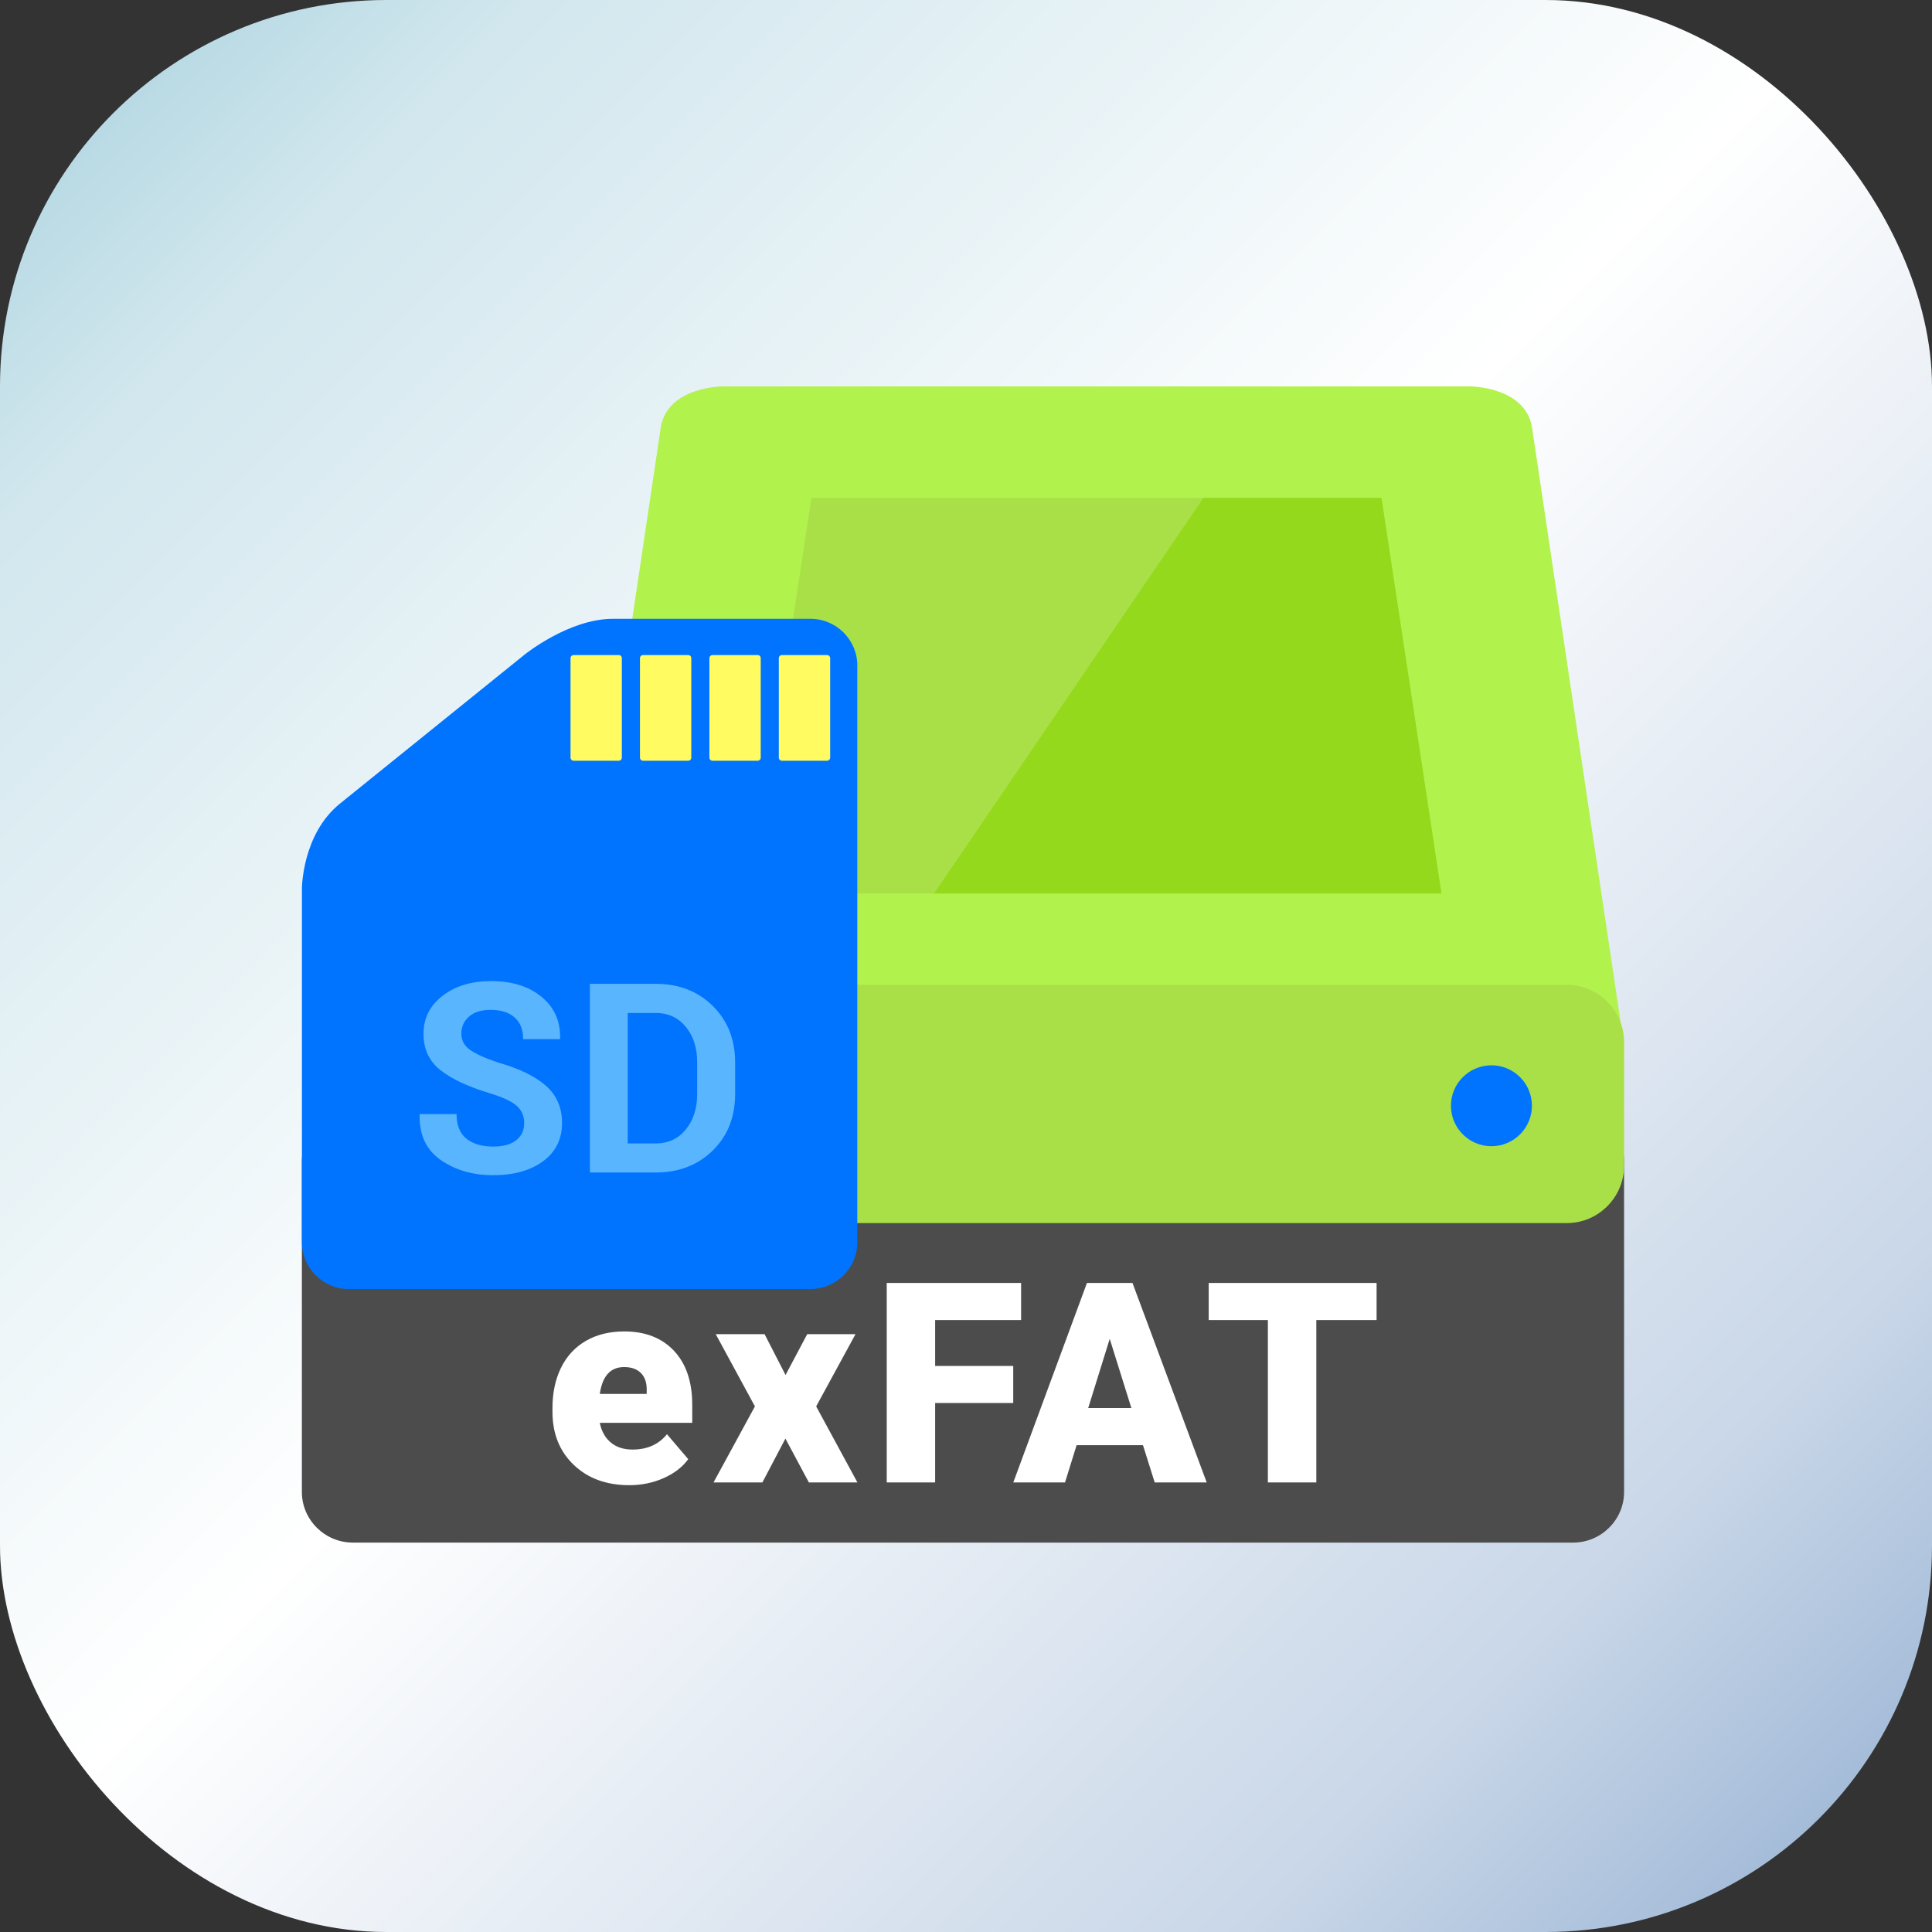
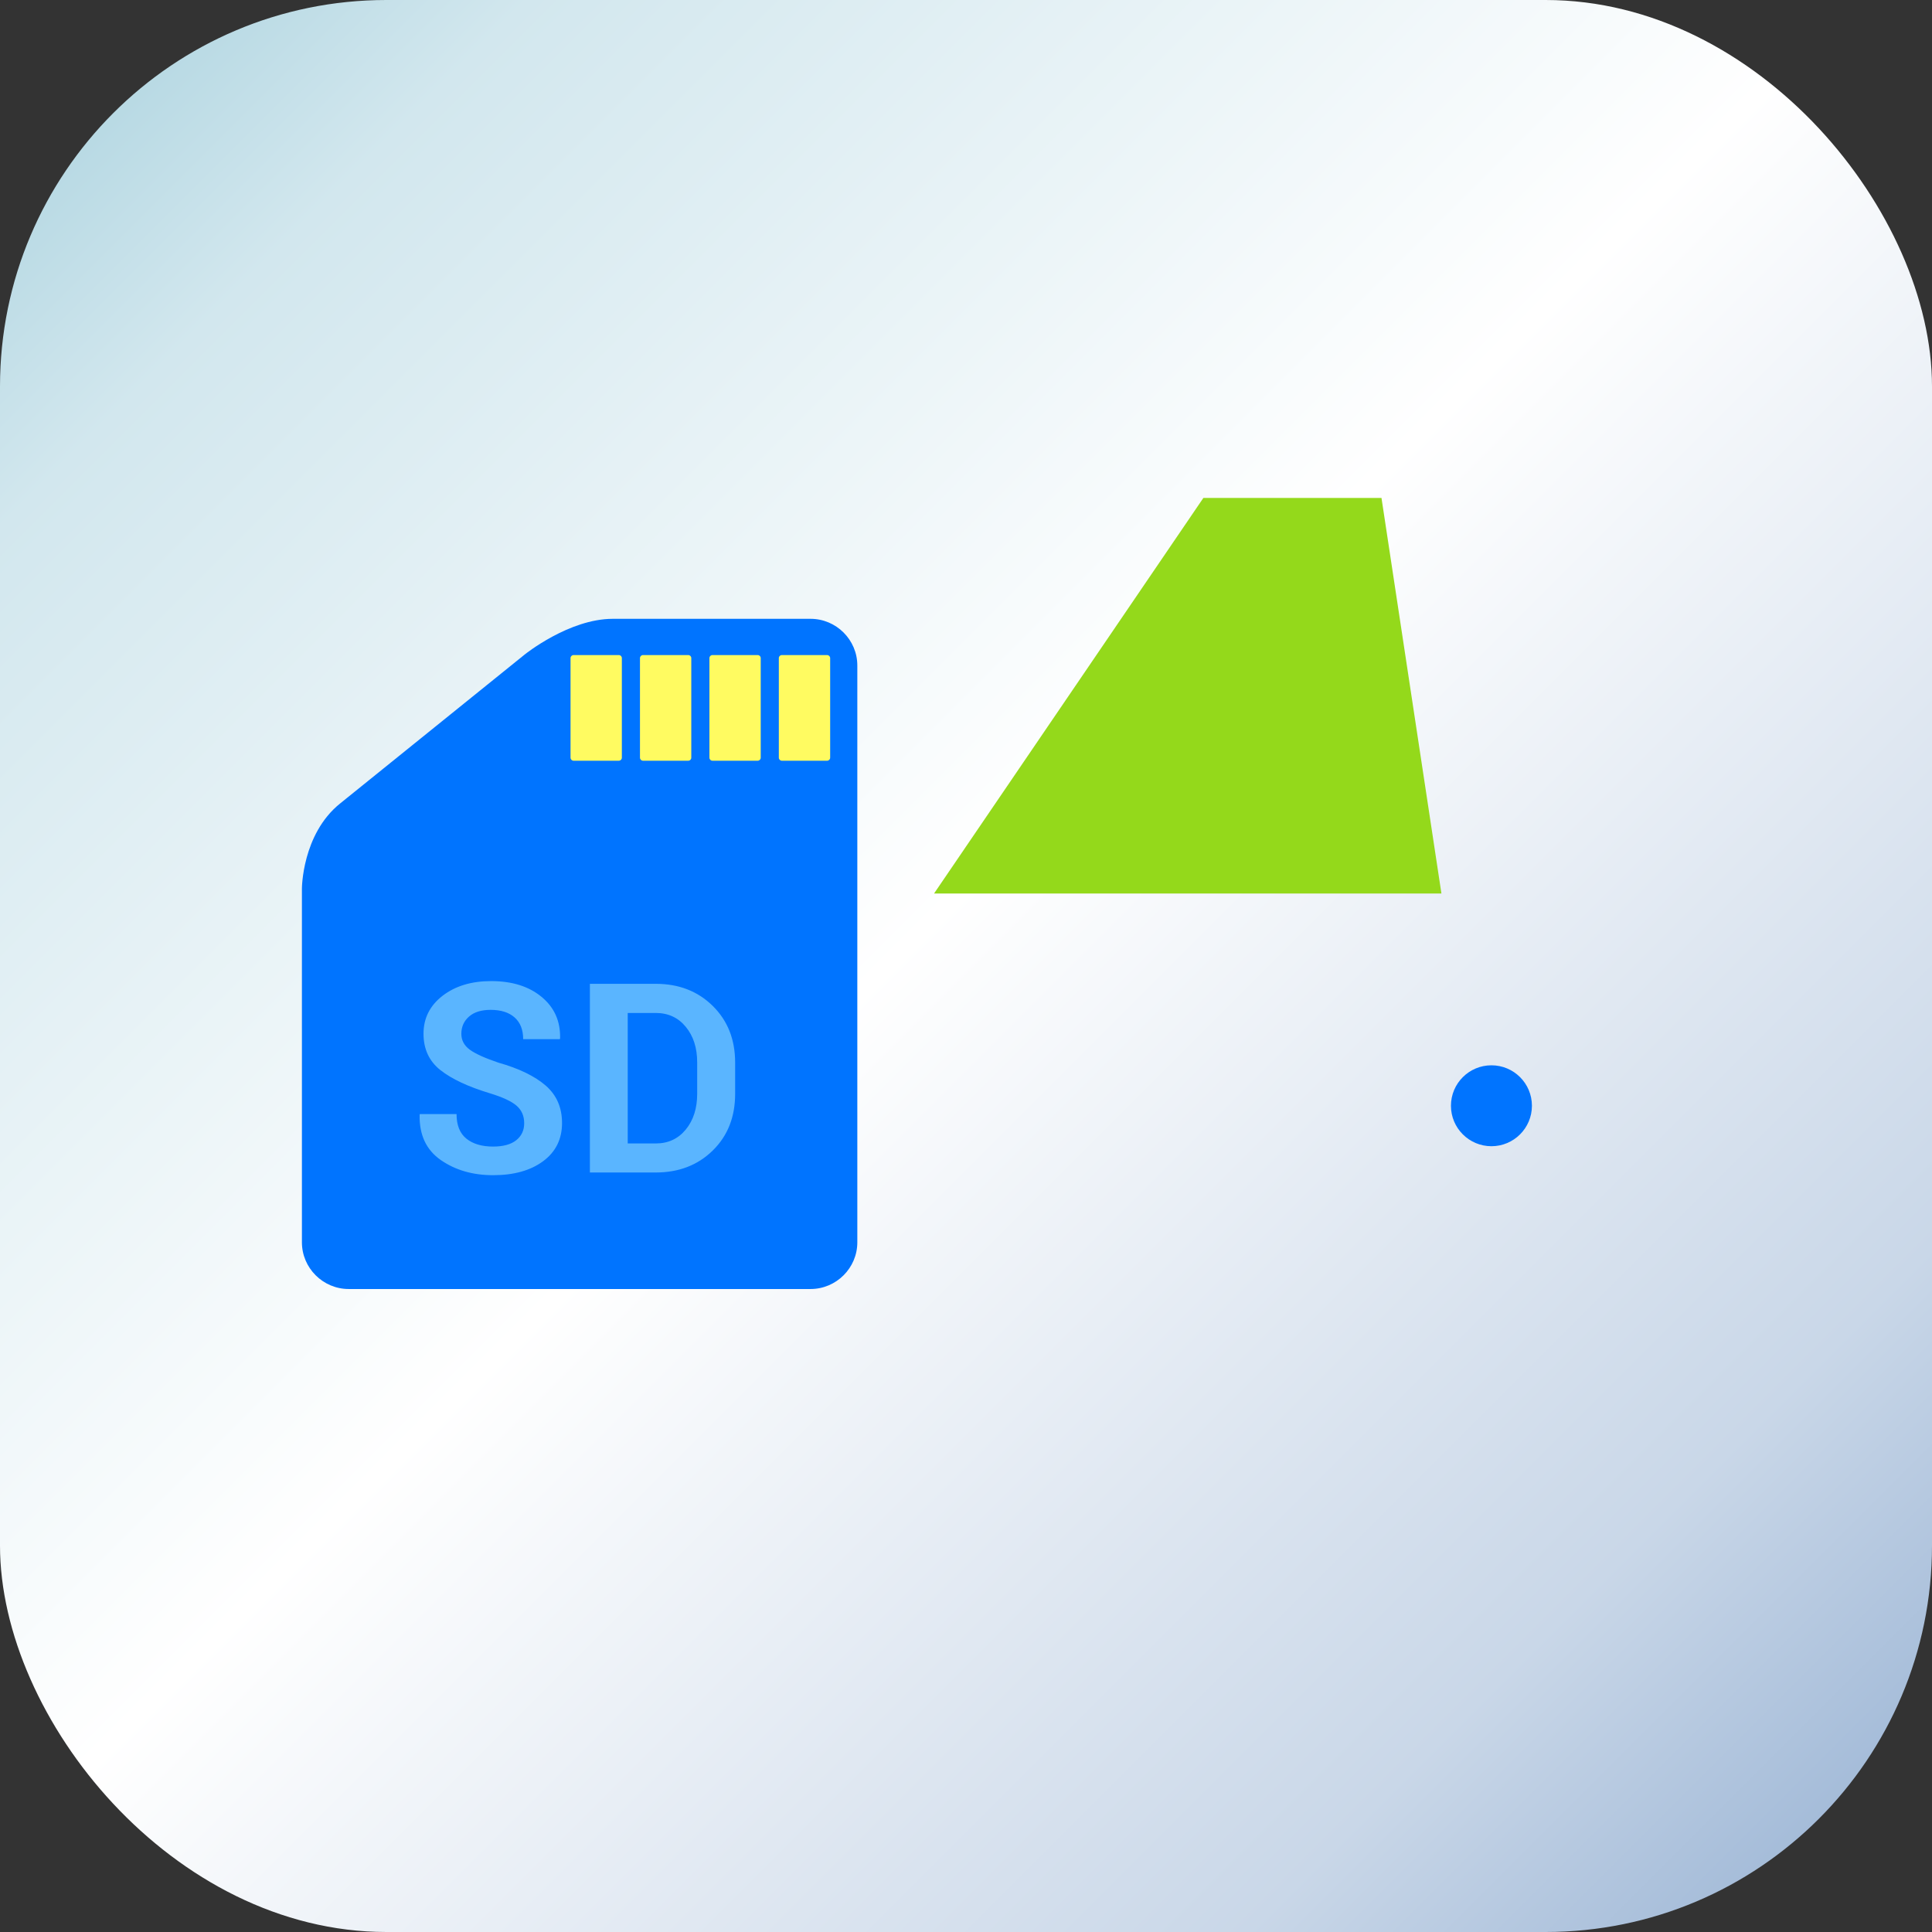
<svg xmlns="http://www.w3.org/2000/svg" width="100" height="100" viewBox="0 0 100 100">
  <rect x="0" y="0" width="100" height="100" fill="#333333" stroke="none" />
  <defs>
    <linearGradient id="exfat-a" x1="100%" x2="0%" y1="100%" y2="0%">
      <stop offset="0%" stop-color="#92AED1" />
      <stop offset="18%" stop-color="#C9D7E8" />
      <stop offset="52%" stop-color="#FFF" />
      <stop offset="86%" stop-color="#D2E7EE" />
      <stop offset="100%" stop-color="#A4CFDC" />
    </linearGradient>
  </defs>
  <g fill="none" fill-rule="evenodd">
    <rect width="100" height="100" fill="url(#exfat-a)" fill-rule="nonzero" rx="20" />
-     <path fill="#4C4C4C" d="M84.062,77.225 C84.062,78.665 82.875,79.844 81.425,79.844 L18.262,79.844 C16.812,79.844 15.625,78.665 15.625,77.225 L15.625,60.117 C15.625,58.677 16.812,57.498 18.262,57.498 L81.425,57.498 C82.875,57.498 84.062,58.677 84.062,60.117 L84.062,77.225 Z" />
-     <path fill="#FFF" d="M68.132,68.326 L68.132,76.731 L65.625,76.731 L65.625,68.326 L62.562,68.326 L62.562,66.404 L71.252,66.404 L71.252,68.326 L68.132,68.326 Z M59.16,74.802 L55.725,74.802 L55.125,76.731 L52.448,76.731 L56.261,66.404 L58.617,66.404 L62.459,76.731 L59.767,76.731 L59.16,74.802 Z M57.439,69.298 L56.325,72.88 L58.56,72.88 L57.439,69.298 Z M48.403,70.702 L52.445,70.702 L52.445,72.618 L48.403,72.618 L48.403,76.731 L45.897,76.731 L45.897,66.404 L52.852,66.404 L52.852,68.326 L48.403,68.326 L48.403,70.702 Z M41.867,76.731 L40.653,74.462 L39.46,76.731 L36.932,76.731 L39.075,72.795 L37.047,69.057 L39.575,69.057 L40.66,71.17 L41.781,69.057 L44.28,69.057 L42.245,72.795 L44.38,76.731 L41.867,76.731 Z M31.61,74.66 C31.9,74.906 32.276,75.029 32.738,75.029 C33.499,75.029 34.094,74.764 34.523,74.235 L35.623,75.526 C35.323,75.937 34.898,76.264 34.348,76.508 C33.798,76.751 33.207,76.873 32.574,76.873 C31.388,76.873 30.429,76.522 29.696,75.82 C28.962,75.118 28.596,74.204 28.596,73.079 L28.596,72.88 C28.596,72.095 28.742,71.402 29.035,70.802 C29.328,70.201 29.755,69.737 30.317,69.408 C30.879,69.079 31.545,68.915 32.316,68.915 C33.402,68.915 34.259,69.25 34.887,69.919 C35.515,70.588 35.83,71.521 35.83,72.717 L35.83,73.646 L31.045,73.646 C31.131,74.076 31.319,74.414 31.61,74.66 Z M33.473,72.149 L33.473,71.965 C33.483,71.582 33.385,71.285 33.18,71.075 C32.976,70.864 32.683,70.759 32.302,70.759 C31.598,70.759 31.179,71.223 31.045,72.149 L33.473,72.149 Z" />
-     <path fill="#B1F24C" d="M34.196,22.16 L34.196,22.16 C34.518,19.999 37.423,19.999 37.423,19.999 L56.75,19.999 L76.076,19.999 C76.076,19.999 78.981,19.999 79.303,22.16 L79.303,22.16 L84.063,54.122 L56.75,54.122 L29.437,54.122 L34.196,22.16 Z" />
-     <path fill="#A9E048" d="M84.063,60.335 C84.063,61.969 82.732,63.306 81.106,63.306 L32.393,63.306 C30.767,63.306 29.437,61.969 29.437,60.335 L29.437,53.944 C29.437,52.309 30.767,50.972 32.393,50.972 L81.106,50.972 C82.732,50.972 84.063,52.309 84.063,53.944 L84.063,60.335 Z" />
-     <polygon fill="#A9E048" points="74.607 46.248 38.892 46.248 41.998 25.774 71.501 25.774" />
    <polyline fill="#94D91B" points="71.506 25.774 62.286 25.774 48.346 46.248 74.608 46.248 71.506 25.774" />
    <path fill="#0074FF" d="M75.101 57.234C75.101 58.39 76.04 59.328 77.197 59.328 78.354 59.328 79.292 58.39 79.292 57.234 79.292 56.077 78.354 55.14 77.197 55.14 76.04 55.14 75.101 56.077 75.101 57.234zM41.954 66.719L18.048 66.719C16.717 66.719 15.627 65.631 15.627 64.302L15.627 46C15.627 46 15.627 43.184 17.598 41.593L27.162 33.875C27.162 33.875 29.448 32.03 31.716 32.03L41.954 32.03C43.286 32.03 44.375 33.118 44.375 34.448L44.375 64.302C44.375 65.631 43.286 66.719 41.954 66.719z" />
    <path fill="#FFFB61" d="M10.938 0L13.281 0C13.367 0 13.438.07 13.438.156L13.438 5.312C13.438 5.399 13.367 5.469 13.281 5.469L10.938 5.469C10.851 5.469 10.781 5.399 10.781 5.312L10.781.156C10.781.07 10.851 0 10.938 0zM7.344 0L9.688 0C9.774 0 9.844.07 9.844.156L9.844 5.312C9.844 5.399 9.774 5.469 9.688 5.469L7.344 5.469C7.258 5.469 7.188 5.399 7.188 5.312L7.188.156C7.188.07 7.258 0 7.344 0zM3.75 0L6.094 0C6.18 0 6.25.07 6.25.156L6.25 5.312C6.25 5.399 6.18 5.469 6.094 5.469L3.75 5.469C3.664 5.469 3.594 5.399 3.594 5.312L3.594.156C3.594.07 3.664 0 3.75 0zM.156 0L2.5 0C2.586 0 2.656.07 2.656.156L2.656 5.312C2.656 5.399 2.586 5.469 2.5 5.469L.156 5.469C.07 5.469 0 5.399 0 5.312L0 .156C0 .07.07 0 .156 0z" transform="translate(29.531 33.906)" />
    <path fill="#5AB5FF" d="M25.422,50.781 C26.504,50.781 27.375,51.054 28.034,51.6 C28.694,52.145 29.013,52.86 28.99,53.746 L28.977,53.786 L27.079,53.786 C27.079,53.299 26.931,52.924 26.636,52.663 C26.341,52.401 25.927,52.27 25.395,52.27 C24.912,52.27 24.539,52.387 24.275,52.619 C24.011,52.852 23.879,53.149 23.879,53.511 C23.879,53.842 24.023,54.114 24.309,54.326 C24.595,54.538 25.089,54.763 25.791,55 C26.864,55.304 27.682,55.701 28.246,56.19 C28.809,56.68 29.091,57.325 29.091,58.126 C29.091,58.962 28.764,59.621 28.112,60.104 C27.459,60.587 26.596,60.828 25.523,60.828 C24.472,60.828 23.57,60.567 22.816,60.044 C22.063,59.521 21.697,58.74 21.72,57.703 L21.733,57.663 L23.631,57.663 C23.631,58.24 23.801,58.664 24.141,58.937 C24.481,59.21 24.941,59.346 25.523,59.346 C26.046,59.346 26.445,59.237 26.72,59.018 C26.995,58.798 27.132,58.506 27.132,58.139 C27.132,57.763 27.002,57.462 26.74,57.233 C26.478,57.005 26.019,56.791 25.362,56.59 C24.235,56.25 23.38,55.85 22.796,55.389 C22.213,54.928 21.921,54.3 21.921,53.504 C21.921,52.704 22.25,52.05 22.907,51.542 C23.564,51.035 24.403,50.781 25.422,50.781 Z M33.94,50.922 C35.134,50.922 36.118,51.303 36.891,52.066 C37.665,52.828 38.051,53.806 38.051,55 L38.051,56.617 C38.051,57.815 37.665,58.793 36.891,59.551 C36.118,60.309 35.134,60.688 33.94,60.688 L30.533,60.688 L30.533,50.922 L33.94,50.922 Z M33.94,52.431 L32.491,52.431 L32.491,59.185 L33.94,59.185 C34.584,59.185 35.103,58.945 35.496,58.464 C35.89,57.984 36.086,57.368 36.086,56.617 L36.086,54.986 C36.086,54.24 35.89,53.627 35.496,53.149 C35.103,52.67 34.584,52.431 33.94,52.431 Z" />
  </g>
</svg>